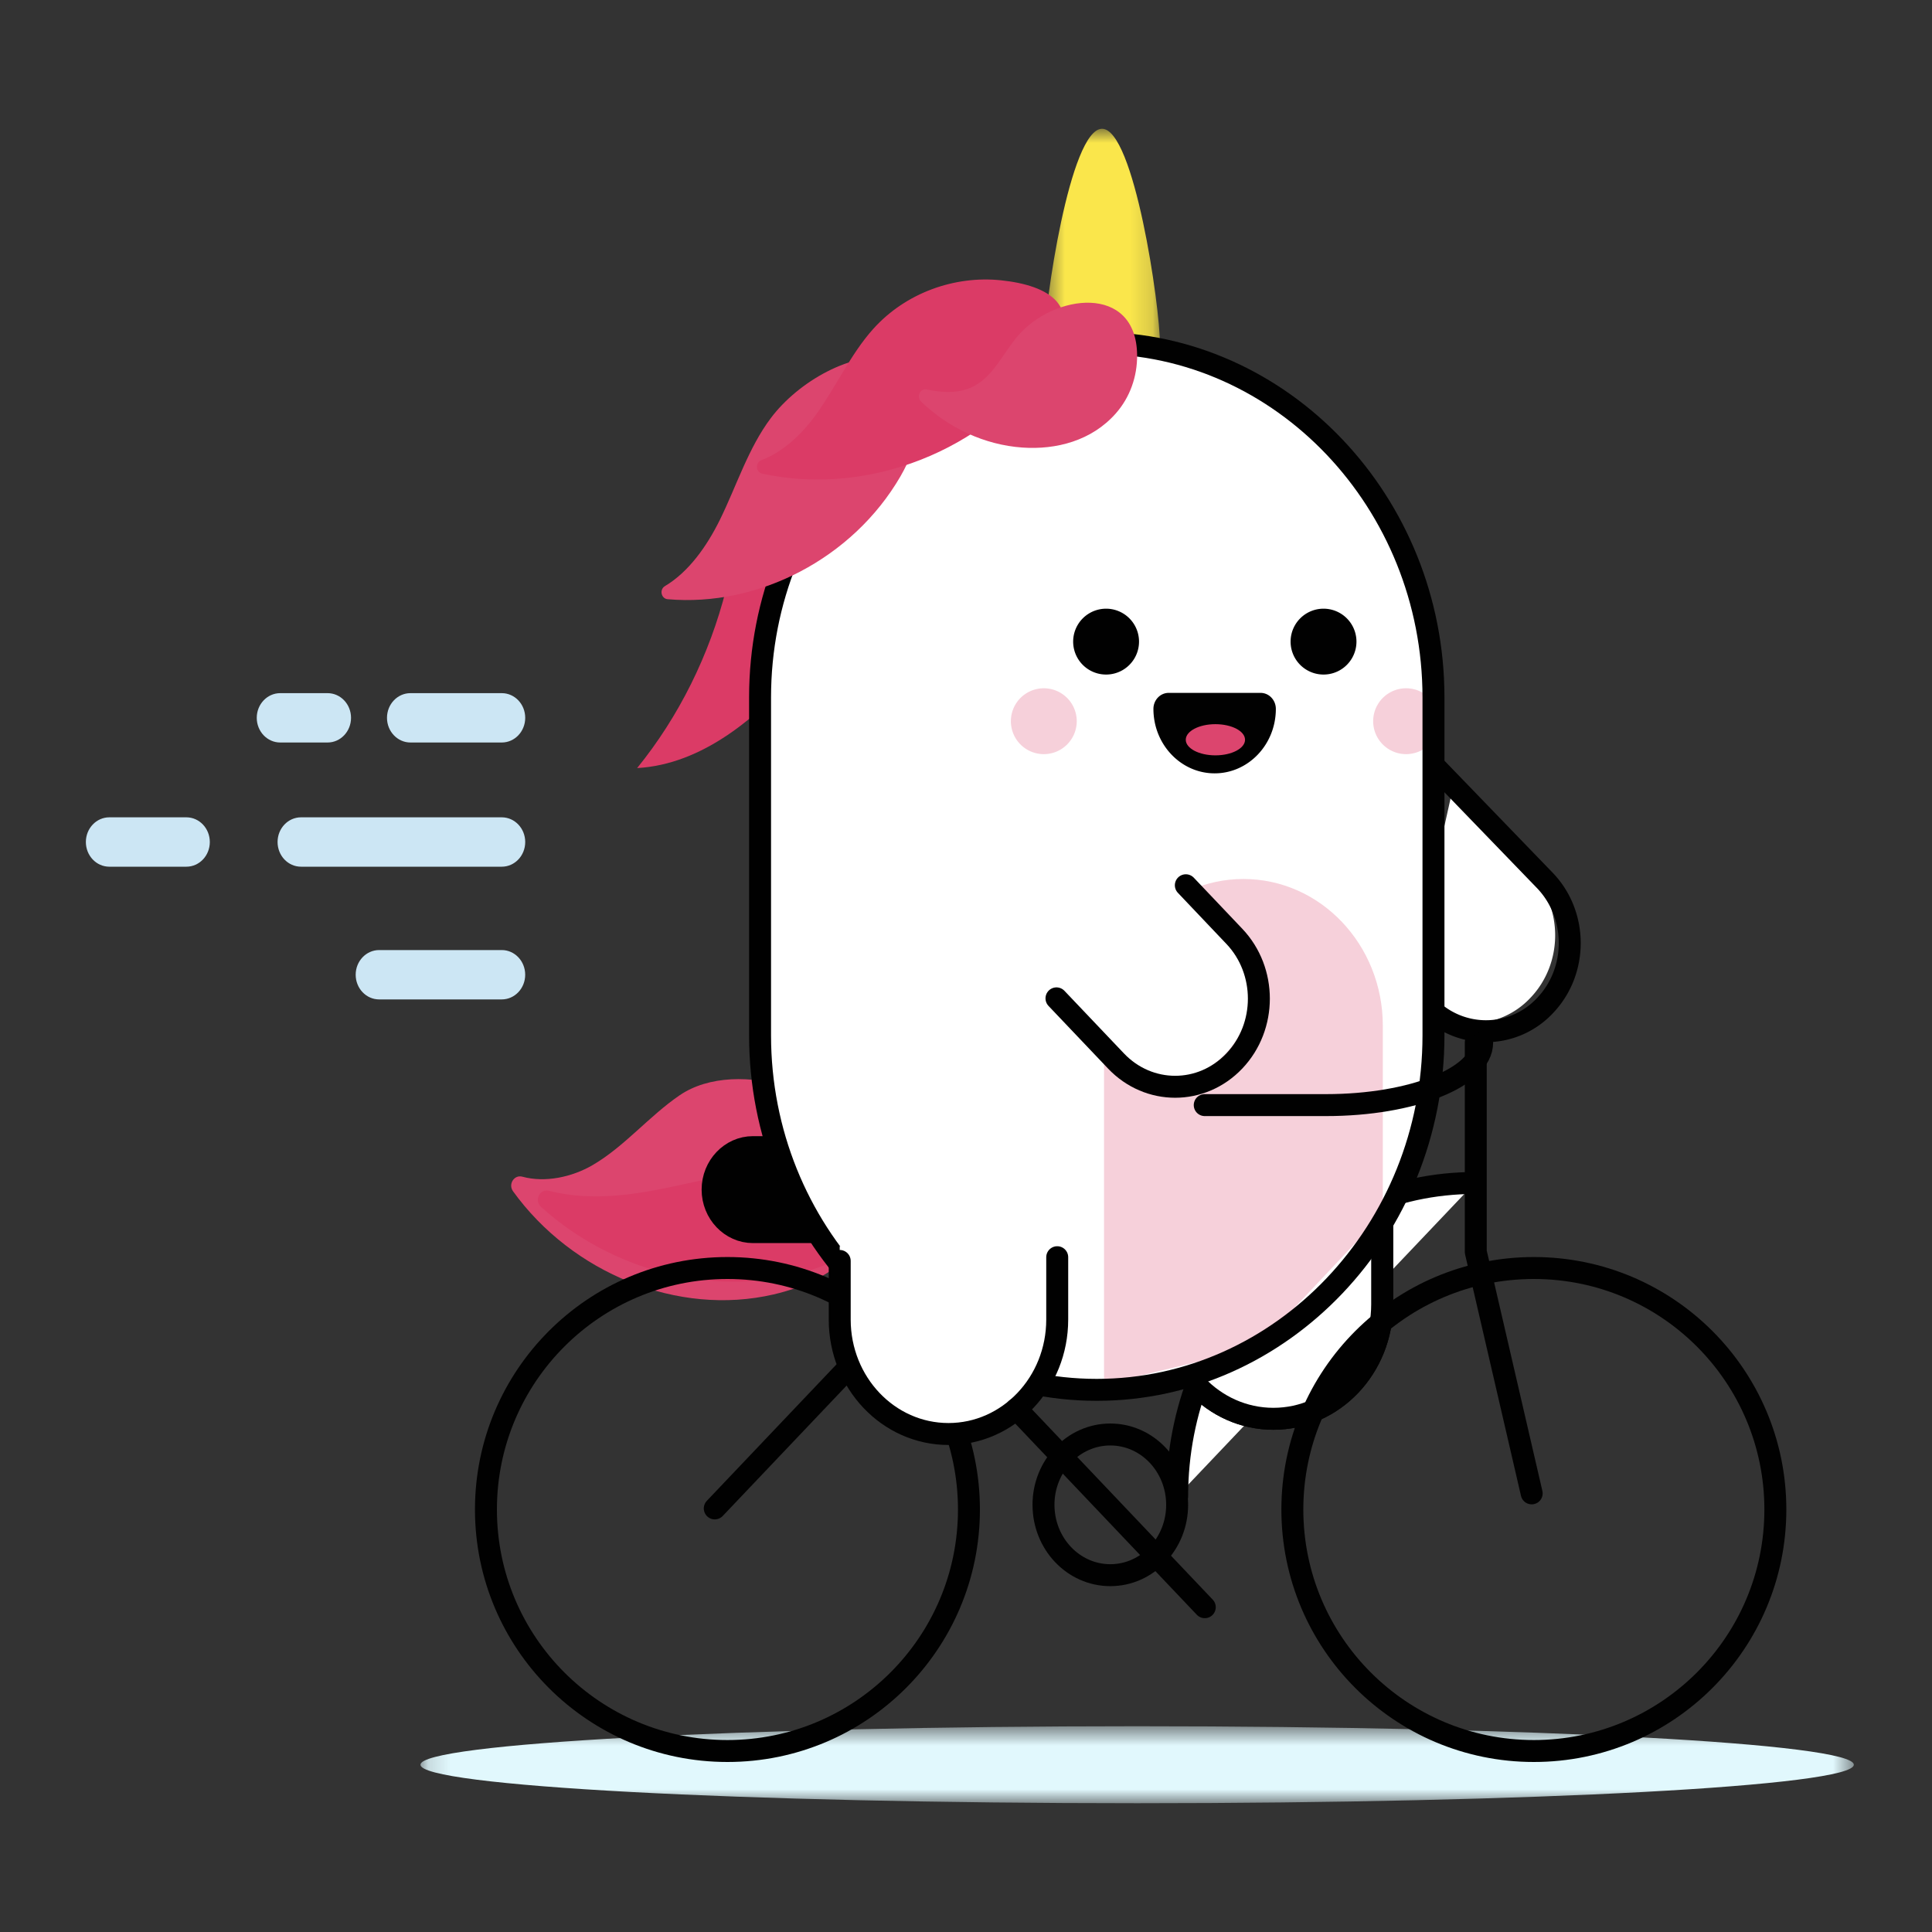
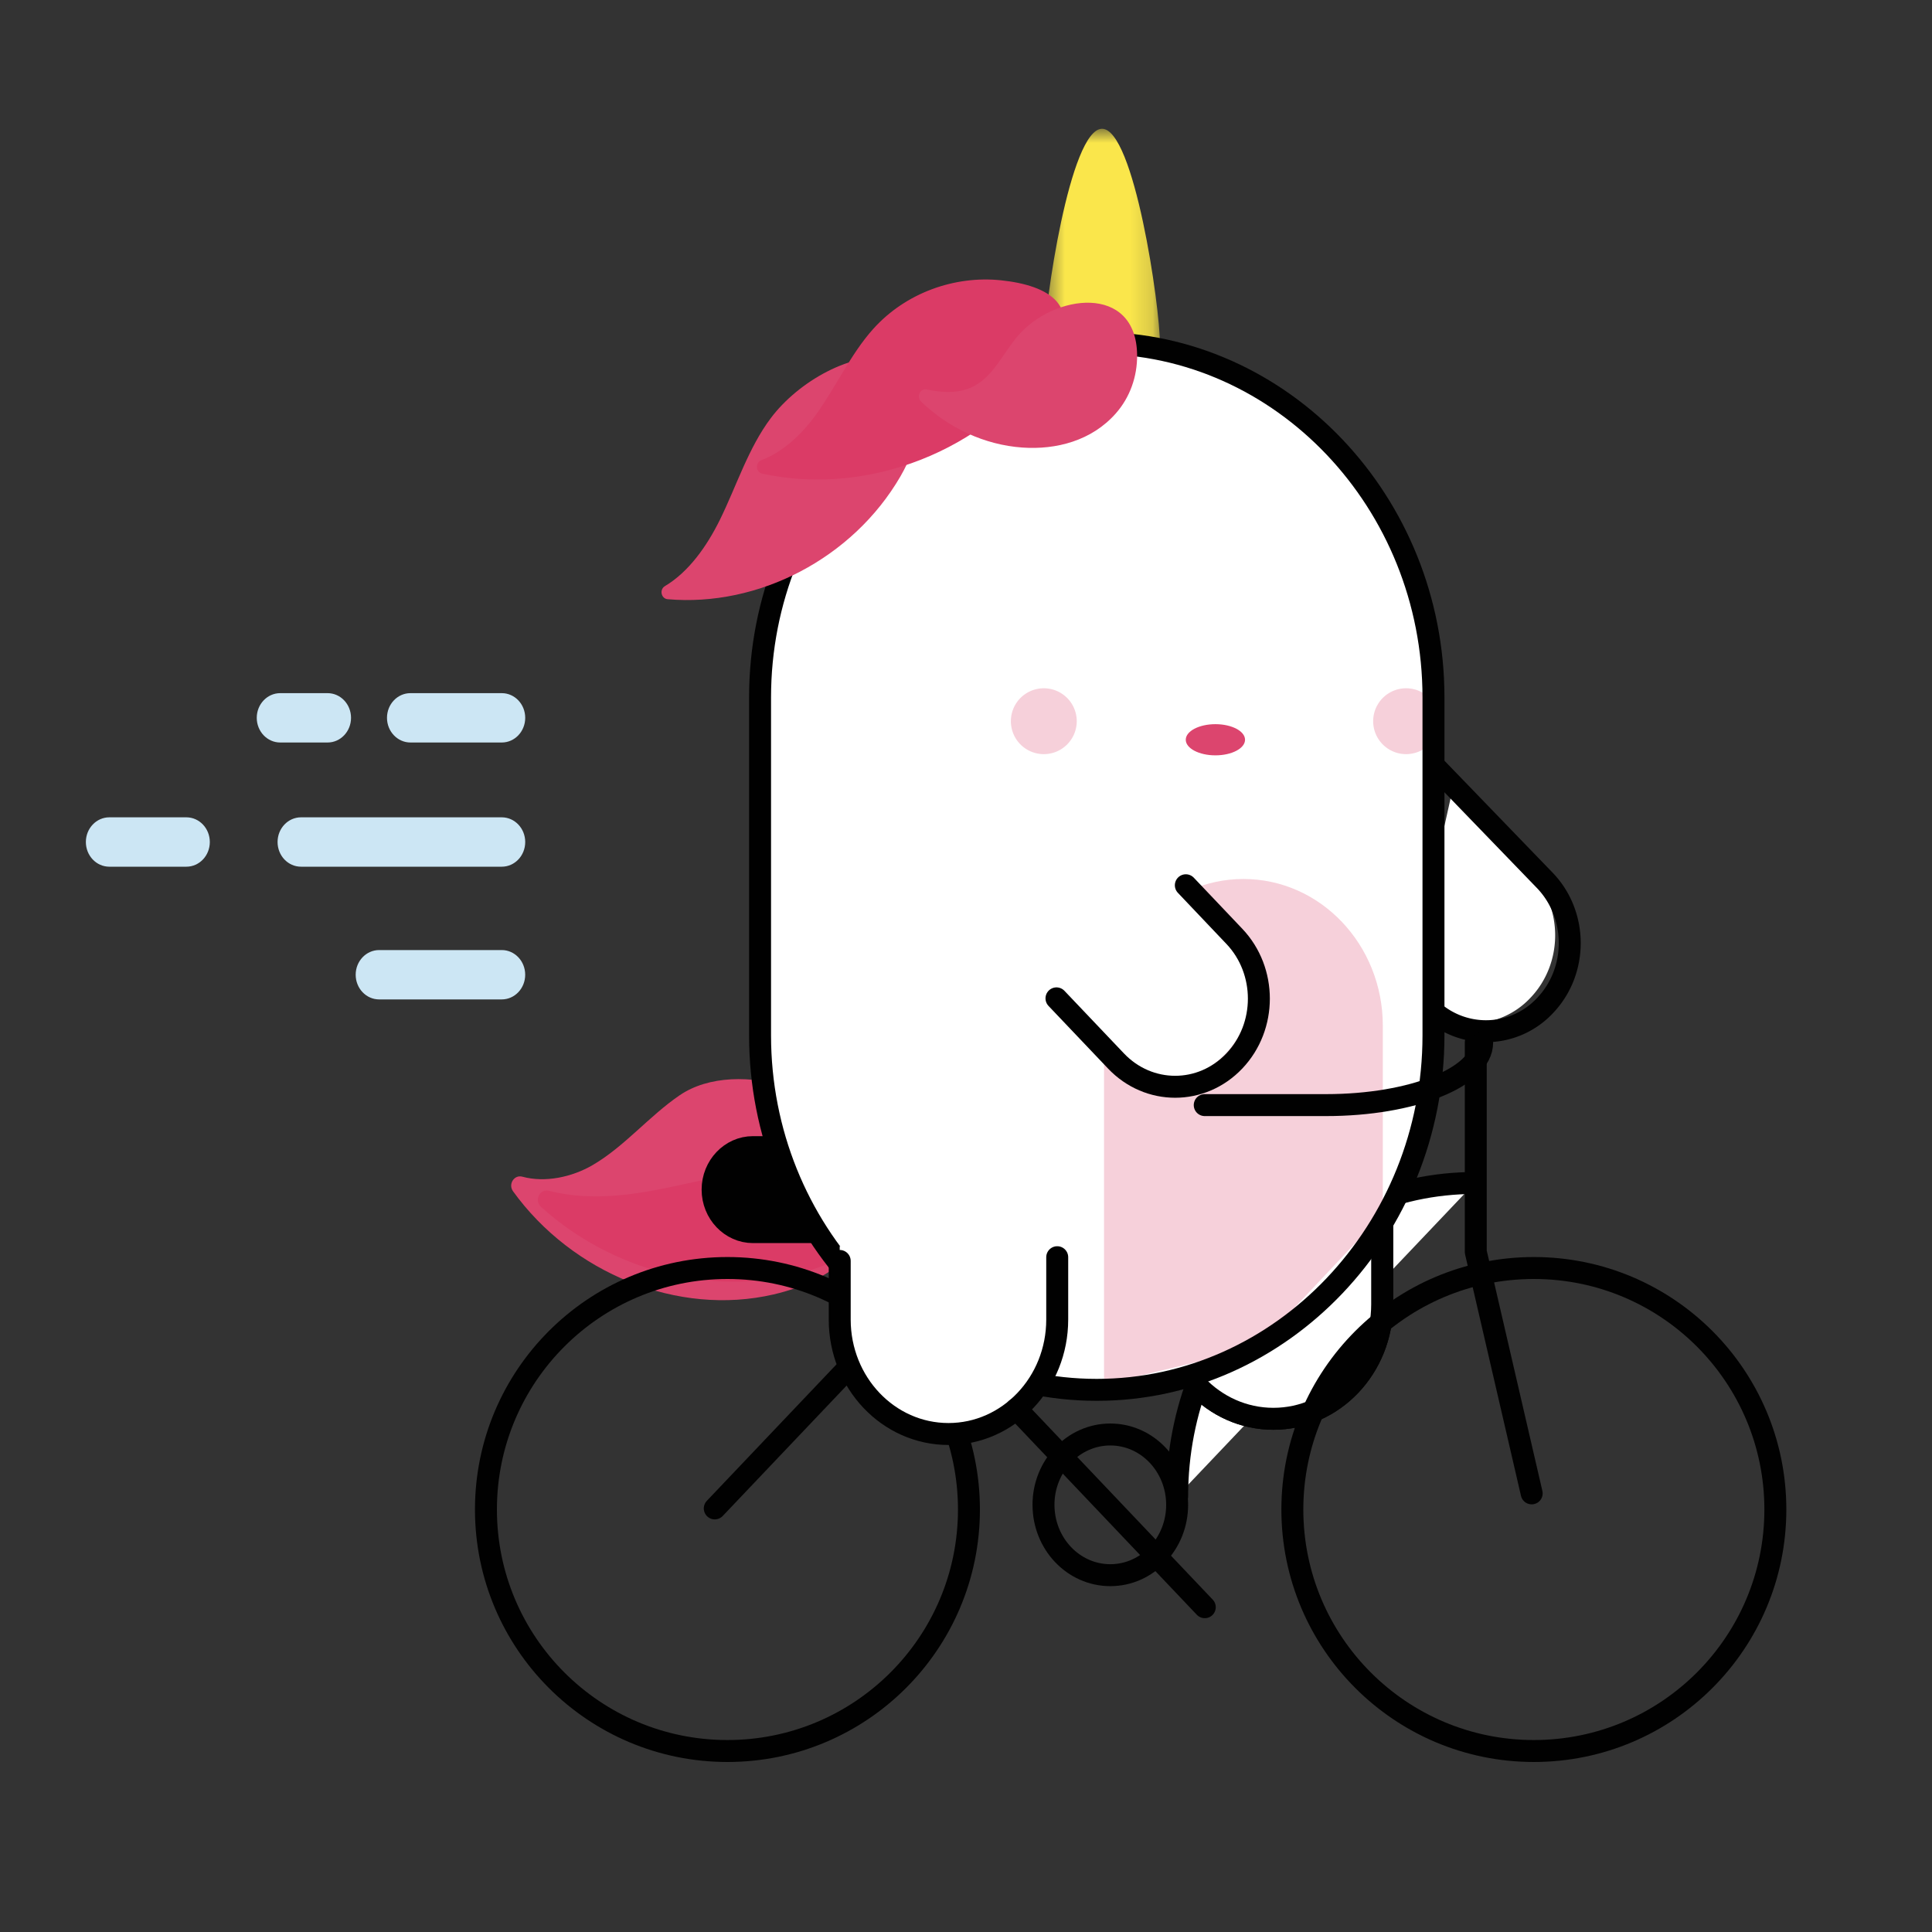
<svg xmlns="http://www.w3.org/2000/svg" width="88" height="88" viewBox="0 0 88 88" fill="none">
  <rect x="0" y="0" width="88" height="88" fill="#333333" stroke="none" />
  <mask id="a" style="mask-type:luminance" maskUnits="userSpaceOnUse" x="19" y="78" width="66" height="5">
-     <path fill-rule="evenodd" clip-rule="evenodd" d="M84.44 82.135H19.15v-3.508h65.29v3.508z" fill="#fff" />
-   </mask>
+     </mask>
  <g mask="url(#a)">
    <path fill-rule="evenodd" clip-rule="evenodd" d="M51.795 82.135c18.029 0 32.645-.786 32.645-1.754 0-.97-14.616-1.754-32.645-1.754-18.029 0-32.644.785-32.644 1.754 0 .968 14.616 1.754 32.644 1.754z" fill="#E1F8FD" />
  </g>
  <path fill-rule="evenodd" clip-rule="evenodd" d="M30.96 49.886c-1.396.952-2.508 2.33-3.962 3.18-.958.559-2.183.811-3.208.53-.37-.1-.654.344-.423.663 2.688 3.727 7.503 5.713 11.87 4.7 1.339-.311 2.66-.9 3.605-1.946.943-1.046 1.443-2.61 1.016-3.981-1.035-3.317-6.293-4.923-8.897-3.146z" fill="#DC456E" />
  <path fill-rule="evenodd" clip-rule="evenodd" d="M35.044 53.263c-2.007.144-3.955.77-5.946 1.072-1.355.206-2.783.246-4.098-.097-.41-.108-.682.438-.36.73 3.179 2.884 7.716 4.098 11.801 3.024 1.214-.32 3.656-1.197 3.375-2.945-.308-1.913-3.435-1.88-4.772-1.784z" fill="#DB3B66" />
  <path fill-rule="evenodd" clip-rule="evenodd" d="M67.173 53.884c-7.486 0-13.555 6.389-13.555 14.269l13.555-14.269z" fill="#fff" />
  <path d="M67.173 53.884c-7.486 0-13.555 6.389-13.555 14.269M43.303 57.395L32.557 68.706" stroke="#010101" stroke-linecap="round" stroke-linejoin="round" />
  <path clip-rule="evenodd" d="M22.134 68.756c0 6.076 4.925 11 11 11s11-4.924 11-11c0-6.075-4.925-11-11-11s-11 4.925-11 11z" stroke="#010101" stroke-linecap="round" stroke-linejoin="round" />
  <path fill-rule="evenodd" clip-rule="evenodd" d="M34.297 56.121h7.702c1.011 0 1.84-.87 1.84-1.935s-.829-1.936-1.84-1.936h-7.702c-1.012 0-1.839.87-1.839 1.936 0 1.065.827 1.935 1.839 1.935z" fill="#010101" />
  <path clip-rule="evenodd" d="M34.297 56.121h7.702c1.011 0 1.84-.87 1.84-1.935s-.829-1.936-1.84-1.936h-7.702c-1.012 0-1.839.87-1.839 1.936 0 1.065.827 1.935 1.839 1.935z" stroke="#010101" stroke-linecap="round" stroke-linejoin="round" />
  <mask id="b" style="mask-type:luminance" maskUnits="userSpaceOnUse" x="47" y="5" width="6" height="14">
    <path fill-rule="evenodd" clip-rule="evenodd" d="M47.557 5.867h5.278V18.89h-5.278V5.867z" fill="#fff" />
  </mask>
  <g mask="url(#b)">
    <path fill-rule="evenodd" clip-rule="evenodd" d="M52.835 15.689c0 1.768-1.181 3.2-2.639 3.2-1.457 0-2.639-1.432-2.639-3.2 0-1.768 1.182-9.823 2.64-9.823 1.457 0 2.638 8.055 2.638 9.823z" fill="#FAE64B" />
  </g>
  <path fill-rule="evenodd" clip-rule="evenodd" d="M48.155 57.264v2.84c0 2.88-2.218 5.213-4.953 5.213-2.736 0-4.954-2.333-4.954-5.213v-1.999" fill="#fff" />
  <path fill-rule="evenodd" clip-rule="evenodd" d="M62.956 55.703v3.708c0 2.879-2.218 5.213-4.954 5.213-2.736 0-4.954-2.334-4.954-5.213v-1.999 1.57" fill="#69BEB9" />
  <path d="M62.956 55.703v3.708c0 2.879-2.218 5.213-4.954 5.213-2.736 0-4.954-2.334-4.954-5.213v-1.999 1.57" stroke="#010101" stroke-linecap="round" stroke-linejoin="round" />
  <path fill-rule="evenodd" clip-rule="evenodd" d="M62.956 55.528v3.708c0 2.88-2.218 5.214-4.954 5.214-2.736 0-4.954-2.335-4.954-5.214v-1.999 1.57" fill="#fff" />
  <path d="M62.956 55.703v3.708c0 2.879-2.218 5.213-4.954 5.213-2.736 0-4.954-2.334-4.954-5.213v-1.999 1.57" stroke="#010101" stroke-linecap="round" stroke-linejoin="round" />
  <path fill-rule="evenodd" clip-rule="evenodd" d="M66.151 36.01l3.567 3.755c1.49 1.567 1.49 4.109 0 5.675a3.679 3.679 0 01-5.392 0l-1.034-1.087.811.854" fill="#fff" />
-   <path fill-rule="evenodd" clip-rule="evenodd" d="M29.02 34.985c2.978-.17 5.519-2.31 7.517-4.64.804-.938 1.566-1.936 2.065-3.085.5-1.149.716-2.472.4-3.69-.316-1.218-1.226-2.3-2.397-2.576-3.378-.799-2.99 3.712-3.532 5.848-.758 2.983-2.145 5.793-4.053 8.143z" fill="#DB3B66" />
+   <path fill-rule="evenodd" clip-rule="evenodd" d="M29.02 34.985z" fill="#DB3B66" />
  <path d="M65.294 34.852l5.088 5.267c1.49 1.567 1.49 4.108 0 5.675a3.678 3.678 0 01-5.392 0l-1.033-1.087.81.854" stroke="#010101" stroke-linecap="round" stroke-linejoin="round" />
  <path fill-rule="evenodd" clip-rule="evenodd" d="M49.956 63.306c8.435 0 15.337-7.265 15.337-16.143V31.766c0-8.88-6.902-16.144-15.337-16.144-8.435 0-15.336 7.265-15.336 16.144v15.397c0 8.878 6.901 16.143 15.336 16.143z" fill="#fff" />
  <g opacity=".24" fill-rule="evenodd" clip-rule="evenodd" fill="#DB3B66">
    <path d="M65.546 32.85a1.5 1.5 0 11-3 0 1.5 1.5 0 013 0zM49.044 32.85a1.5 1.5 0 11-3 0 1.5 1.5 0 013 0z" />
  </g>
-   <path fill-rule="evenodd" clip-rule="evenodd" d="M61.785 29.226a1.5 1.5 0 11-3-.002 1.5 1.5 0 013 .002zM51.881 29.226a1.5 1.5 0 11-3-.002 1.5 1.5 0 013 .002zM57.418 31.56c.384 0 .695.327.695.73 0 1.62-1.25 2.935-2.788 2.935-1.537 0-2.788-1.316-2.788-2.935 0-.403.31-.73.694-.73h4.187z" fill="#010101" />
  <path fill-rule="evenodd" clip-rule="evenodd" d="M54.01 33.695c0 .392.605.71 1.35.71.746 0 1.35-.318 1.35-.71 0-.392-.604-.71-1.35-.71-.745 0-1.35.318-1.35.71z" fill="#DC456E" />
  <path fill-rule="evenodd" clip-rule="evenodd" d="M50.287 63.05V46.72c0-3.691 2.842-6.683 6.35-6.683 3.506 0 6.348 2.992 6.348 6.683v8.569l-5.74 6.097-6.958 1.665z" fill="#DB3B66" fill-opacity=".24" />
  <path clip-rule="evenodd" d="M49.956 63.306v0c8.435 0 15.337-7.265 15.337-16.143V31.766c0-8.88-6.902-16.144-15.337-16.144-8.435 0-15.336 7.265-15.336 16.144v15.397c0 8.878 6.901 16.143 15.336 16.143z" stroke="#010101" />
  <path fill-rule="evenodd" clip-rule="evenodd" d="M35.115 19.037c-1.033 1.372-1.558 3.079-2.322 4.633-.591 1.2-1.415 2.376-2.507 3.027-.26.155-.173.57.124.596 4.135.361 8.428-1.852 10.602-5.591.816-1.404 2.18-4.976-.147-5.396-2.055-.37-4.522 1.1-5.75 2.731z" fill="#DC456E" />
  <path fill-rule="evenodd" clip-rule="evenodd" d="M39.78 14.975c-1.057 1.176-1.713 2.685-2.653 3.967-.635.868-1.487 1.656-2.444 2.018-.29.11-.265.55.037.615 4.787 1.038 10.123-1.007 13.039-5.166 1.723-2.46.032-3.413-2.166-3.642-2.114-.222-4.342.573-5.812 2.208z" fill="#DB3B66" />
  <path fill-rule="evenodd" clip-rule="evenodd" d="M51.794 16.17c.01.985-.329 1.93-.964 2.653-1.098 1.252-2.722 1.672-4.27 1.562-1.702-.122-3.35-.881-4.606-2.093-.226-.219-.041-.615.26-.551.764.16 1.538.192 2.208-.186.847-.478 1.282-1.476 1.92-2.232 1.648-1.955 5.417-2.413 5.452.846z" fill="#DC456E" />
  <path fill-rule="evenodd" clip-rule="evenodd" d="M48.155 57.264v2.84c0 2.88-2.218 5.213-4.953 5.213-2.736 0-4.954-2.333-4.954-5.213v-3.34" fill="#fff" />
  <path d="M48.155 57.264v2.84c0 2.88-2.218 5.213-4.953 5.213-2.736 0-4.954-2.333-4.954-5.213v-2.67" stroke="#010101" stroke-linecap="round" stroke-linejoin="round" />
  <path fill-rule="evenodd" clip-rule="evenodd" d="M46.372 43.634l4.068 4.344a3.68 3.68 0 005.393 0c1.489-1.567 1.489-4.109 0-5.676l-1.034-1.088-2.07-2.18" fill="#fff" />
  <path d="M48.121 45.474l2.71 2.851c1.489 1.568 3.903 1.568 5.392 0 1.489-1.567 1.489-4.109 0-5.676l-2.21-2.327L56 42.415" stroke="#010101" stroke-linecap="round" stroke-linejoin="round" />
  <path clip-rule="evenodd" d="M58.865 68.756c0 6.076 4.925 11 11 11s11-4.924 11-11c0-6.075-4.925-11-11-11s-11 4.925-11 11z" stroke="#010101" stroke-linecap="round" stroke-linejoin="round" />
  <path d="M67.219 47.49v9.529l2.547 11.002" stroke="#010101" stroke-linecap="round" stroke-linejoin="round" />
  <path d="M67.51 47.49c0 1.572-3.183 2.846-7.11 2.846h-5.526" stroke="#010101" stroke-linecap="round" stroke-linejoin="round" />
  <path clip-rule="evenodd" d="M47.53 68.543c0 1.77 1.362 3.204 3.043 3.204s3.044-1.434 3.044-3.204c0-1.77-1.363-3.204-3.044-3.204-1.68 0-3.044 1.434-3.044 3.204z" stroke="#010101" stroke-linecap="round" stroke-linejoin="round" />
  <path d="M54.876 73.206l-8.58-9.033" stroke="#010101" stroke-linecap="round" stroke-linejoin="round" />
  <g fill-rule="evenodd" clip-rule="evenodd" fill="#CCE6F4">
    <path d="M18.696 33.82h4.159c.59 0 1.068-.503 1.068-1.124 0-.621-.478-1.124-1.068-1.124h-4.16c-.59 0-1.068.503-1.068 1.124 0 .62.479 1.124 1.069 1.124zM12.764 33.82h2.157c.59 0 1.068-.503 1.068-1.124 0-.621-.478-1.124-1.069-1.124h-2.156c-.59 0-1.069.503-1.069 1.124 0 .62.478 1.124 1.069 1.124zM4.979 39.477h3.51c.59 0 1.068-.503 1.068-1.124 0-.621-.478-1.125-1.068-1.125h-3.51c-.59 0-1.068.504-1.068 1.124 0 .622.478 1.125 1.068 1.125zM13.71 39.477h9.145c.59 0 1.068-.503 1.068-1.124 0-.621-.478-1.125-1.068-1.125h-9.144c-.59 0-1.068.504-1.068 1.124 0 .622.477 1.125 1.068 1.125zM17.27 45.522h5.584c.59 0 1.068-.503 1.068-1.124 0-.621-.478-1.124-1.068-1.124H17.27c-.59 0-1.069.503-1.069 1.124 0 .621.478 1.124 1.069 1.124z" />
  </g>
</svg>